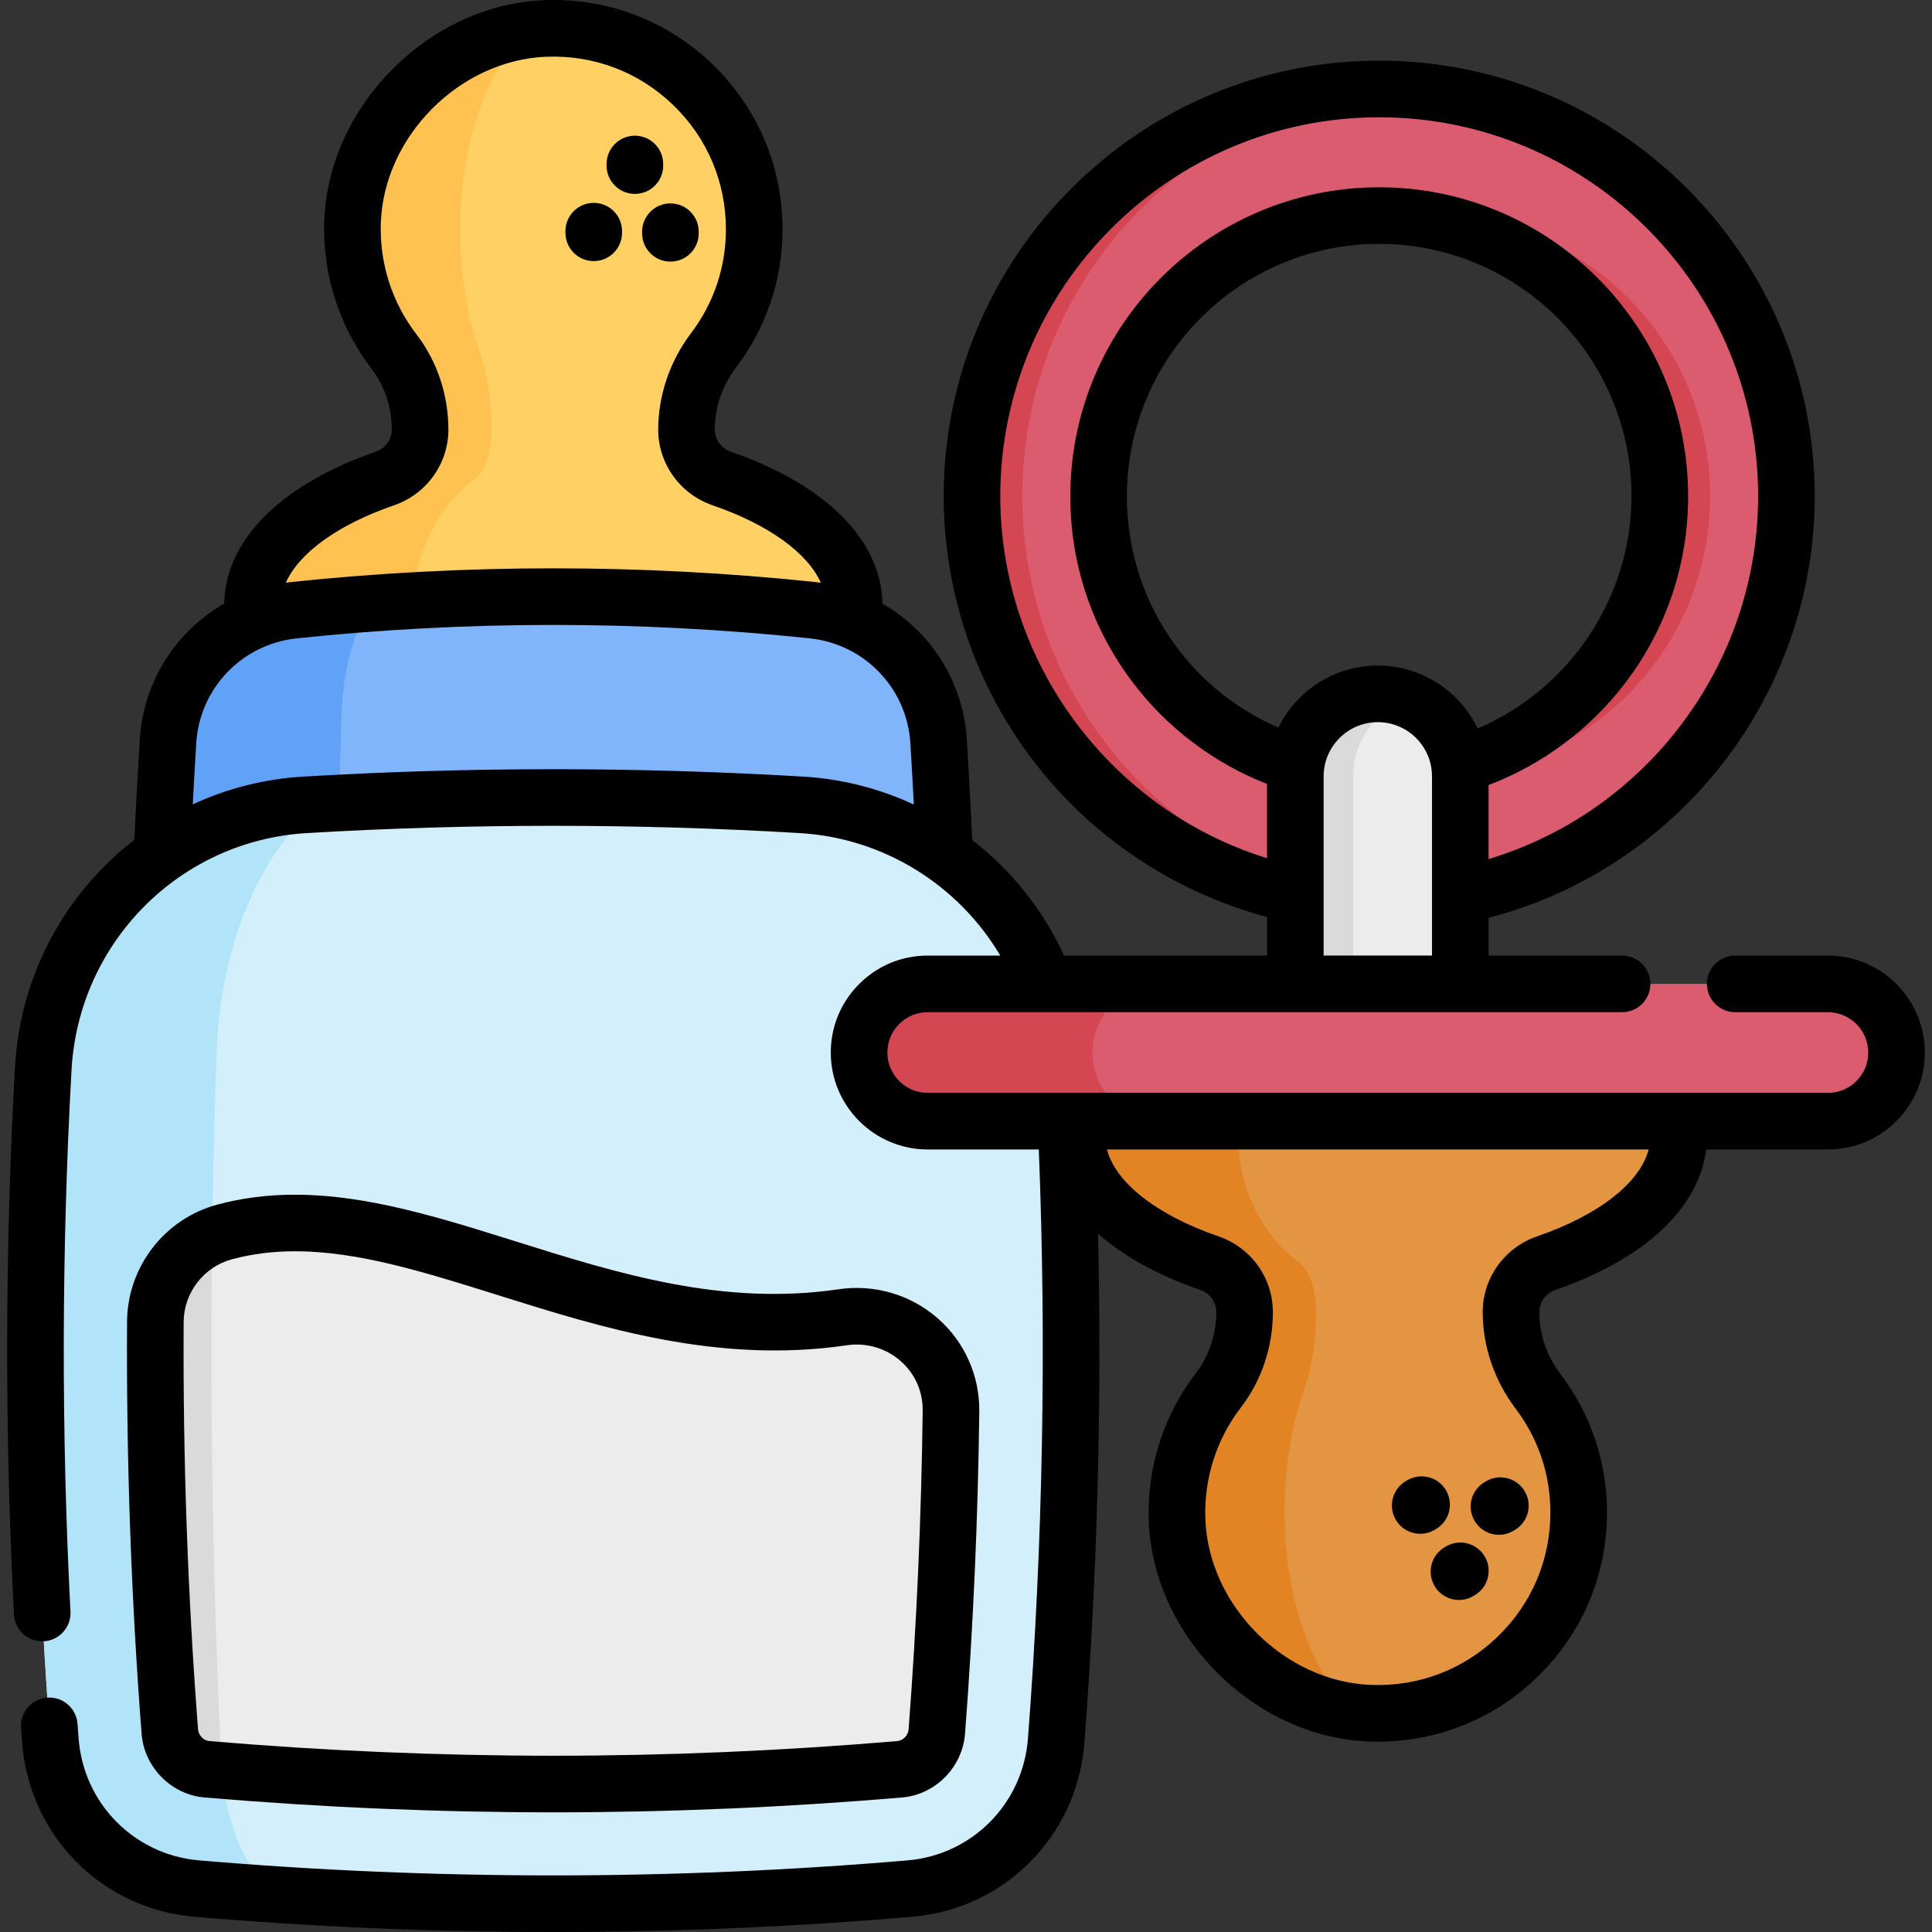
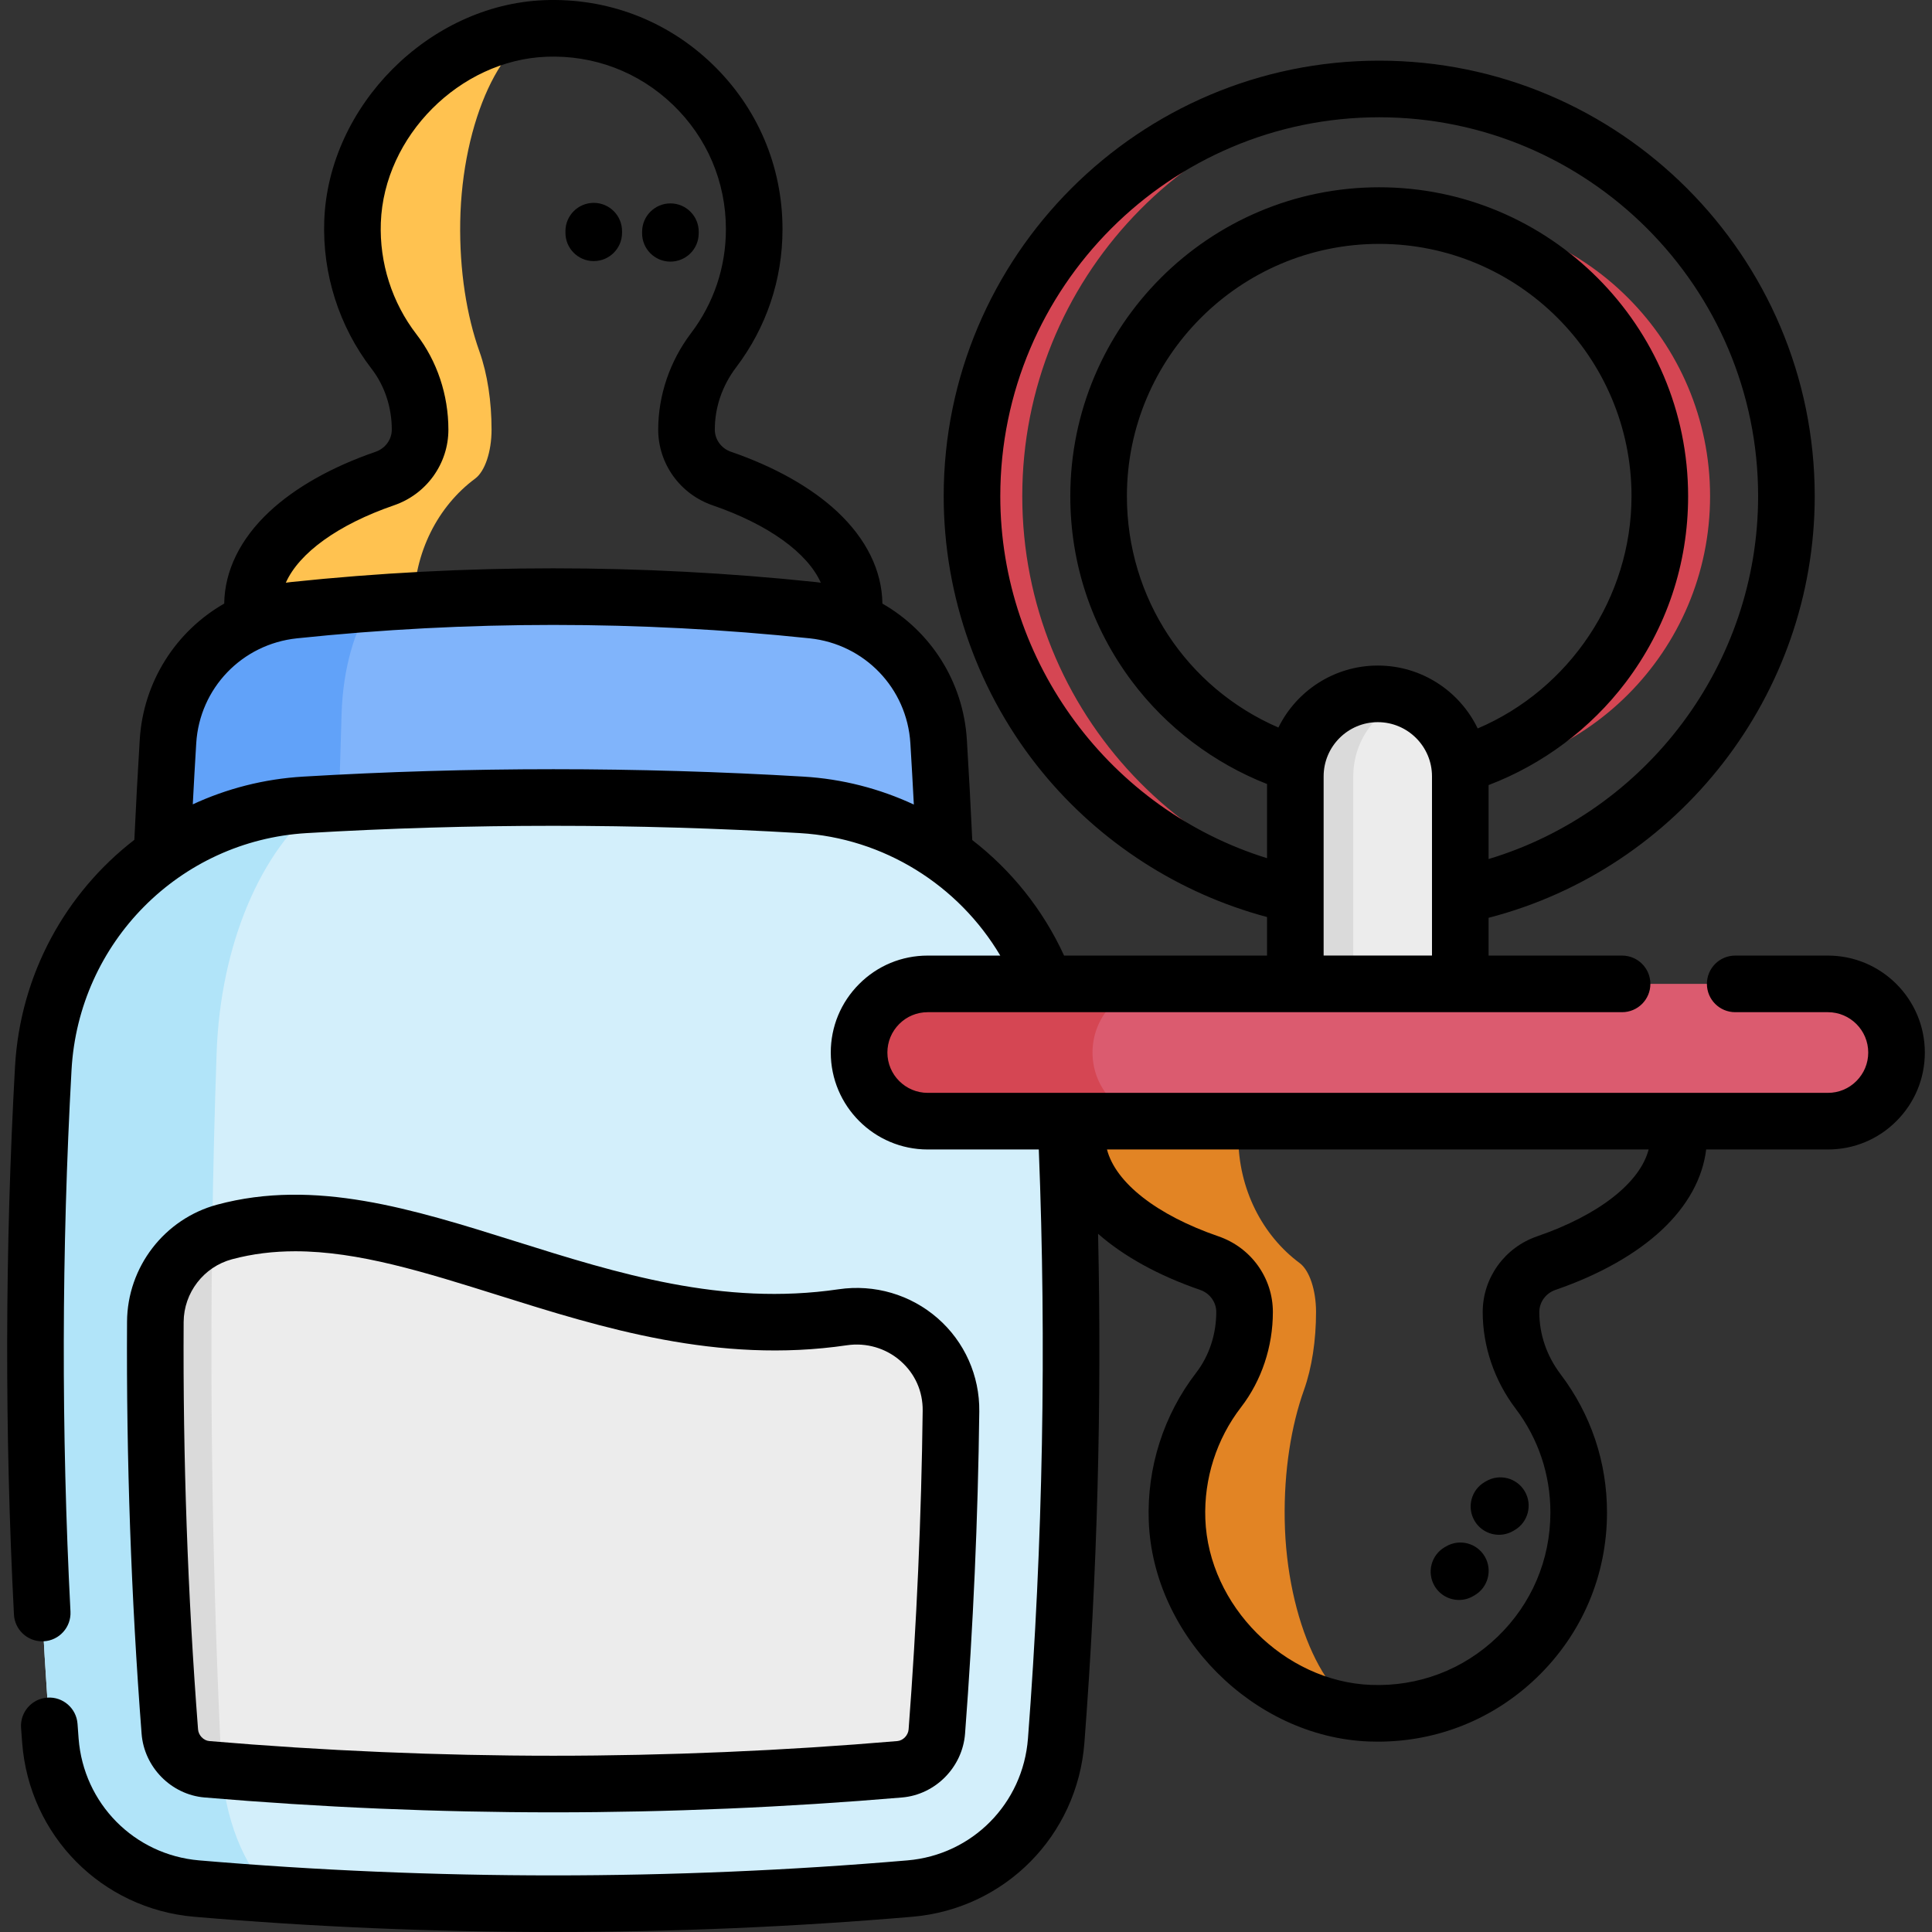
<svg xmlns="http://www.w3.org/2000/svg" width="128" height="128" viewBox="0 0 128 128" fill="none">
  <rect x="0" y="0" width="128" height="128" fill="#333333" stroke="none" />
  <g clip-path="url(#clip0_378_9840)">
-     <path d="M45.485 28.463C45.485 26.56 46.13 24.722 47.278 23.205C48.966 20.975 49.969 18.197 49.969 15.184C49.969 7.654 43.715 1.584 36.118 1.885C29.447 2.149 23.602 8.015 23.358 14.686C23.24 17.933 24.286 20.931 26.111 23.298C27.248 24.773 27.833 26.6 27.833 28.463C27.833 29.934 26.886 31.226 25.495 31.704C20.205 33.523 16.727 36.597 16.727 40.085C16.727 45.674 25.651 50.204 36.659 50.204C47.667 50.204 56.59 45.674 56.59 40.085C56.59 36.597 53.113 33.523 47.823 31.704C46.432 31.225 45.485 29.934 45.485 28.463Z" fill="#FFD064" />
    <path d="M36.66 50.207C25.651 50.207 16.729 45.674 16.729 40.086C16.729 36.598 20.206 33.526 25.495 31.706C26.191 31.465 26.776 31.024 27.185 30.458C27.595 29.889 27.833 29.199 27.833 28.464C27.833 26.602 27.249 24.775 26.112 23.299C24.287 20.933 23.24 17.934 23.359 14.687C23.602 8.014 29.449 2.152 36.118 1.887C36.301 1.879 36.481 1.877 36.66 1.877C36.576 1.877 36.494 1.88 36.409 1.887C33.315 2.152 30.605 8.015 30.491 14.687C30.435 17.934 30.922 20.933 31.768 23.299C32.294 24.775 32.567 26.602 32.567 28.464C32.567 29.199 32.456 29.889 32.265 30.458C32.075 31.024 31.805 31.465 31.483 31.706C29.028 33.525 27.415 36.598 27.415 40.086C27.415 45.674 31.554 50.207 36.66 50.207Z" fill="#FFC250" />
    <path d="M53.838 40.426C42.385 39.222 30.932 39.222 19.479 40.426C14.947 40.903 11.41 44.575 11.13 49.124C10.019 67.156 10.019 85.187 11.13 103.219C11.41 107.768 14.947 111.44 19.479 111.916C30.932 113.121 42.385 113.121 53.838 111.916C58.37 111.44 61.907 107.768 62.187 103.219C63.298 85.187 63.298 67.156 62.187 49.124C61.907 44.575 58.37 40.903 53.838 40.426Z" fill="#80B4FB" />
    <path d="M22.631 47.281C22.02 66.54 22.02 85.802 22.631 105.062C22.726 108.045 23.493 110.674 24.651 112.377C22.927 112.25 21.203 112.096 19.479 111.917C14.946 111.441 11.411 107.767 11.13 103.219C10.02 85.186 10.02 67.156 11.13 49.124C11.411 44.575 14.946 40.902 19.479 40.426C21.203 40.247 22.927 40.093 24.651 39.966C23.493 41.669 22.726 44.298 22.631 47.281Z" fill="#61A2F9" />
    <path d="M53.122 53.324C42.147 52.671 31.171 52.671 20.196 53.324C10.829 53.881 3.388 61.416 2.869 70.784C2.046 85.631 2.203 100.478 3.341 115.325C3.739 120.521 7.841 124.679 13.033 125.122C28.784 126.467 44.534 126.467 60.285 125.122C65.477 124.679 69.579 120.52 69.977 115.325C71.115 100.478 71.272 85.631 70.449 70.784C69.93 61.416 62.489 53.881 53.122 53.324Z" fill="#D3EFFB" />
    <path d="M20.195 53.323C20.539 53.302 20.883 53.283 21.227 53.265C17.334 56.274 14.602 62.499 14.351 69.772C13.806 85.421 13.909 101.074 14.66 116.724C14.84 120.458 16.157 123.681 18.061 125.503C16.385 125.392 14.708 125.265 13.031 125.123C7.84 124.678 3.739 120.521 3.34 115.325C2.202 100.479 2.046 85.63 2.869 70.784C3.387 61.415 10.829 53.881 20.195 53.323Z" fill="#B1E4F9" />
    <path d="M63.007 93.487C62.919 100.582 62.607 107.675 62.068 114.72C61.967 116.031 60.91 117.107 59.611 117.219C51.995 117.866 44.273 118.197 36.66 118.197C29.374 118.197 21.991 117.896 14.7 117.301C14.37 117.274 14.039 117.248 13.709 117.219C12.408 117.108 11.353 116.031 11.252 114.72C10.559 105.718 10.239 96.637 10.292 87.577C10.306 85.08 11.81 82.864 14.058 81.907C14.322 81.793 14.598 81.698 14.88 81.621C26.928 78.379 39.804 89.629 55.838 87.273C59.64 86.712 63.052 89.645 63.007 93.487Z" fill="#ECECEC" />
    <path d="M14.7 117.3C14.37 117.274 14.039 117.247 13.709 117.218C12.408 117.107 11.353 116.031 11.252 114.719C10.559 105.718 10.239 96.636 10.292 87.576C10.306 85.08 11.81 82.864 14.058 81.907C13.904 93.513 14.103 105.12 14.661 116.724C14.671 116.917 14.682 117.11 14.7 117.3Z" fill="#DADADA" />
-     <path d="M100.11 86.926C100.11 88.829 100.755 90.667 101.903 92.184C103.591 94.414 104.594 97.192 104.594 100.205C104.594 107.735 98.34 113.805 90.743 113.504C84.072 113.24 78.227 107.375 77.983 100.703C77.865 97.456 78.911 94.459 80.736 92.091C81.873 90.616 82.458 88.789 82.458 86.926C82.458 85.455 81.511 84.163 80.12 83.685C74.83 81.866 71.353 78.792 71.353 75.304C71.353 69.715 80.276 65.185 91.284 65.185C102.292 65.185 111.215 69.715 111.215 75.304C111.215 78.791 107.738 81.866 102.448 83.685C101.057 84.164 100.11 85.455 100.11 86.926Z" fill="#E49542" />
    <path d="M91.285 65.183C80.276 65.183 71.353 69.715 71.353 75.303C71.353 78.791 74.831 81.864 80.12 83.683C80.816 83.924 81.4 84.366 81.81 84.931C82.219 85.5 82.458 86.19 82.458 86.925C82.458 88.787 81.873 90.614 80.736 92.09C78.911 94.457 77.864 97.455 77.983 100.703C78.227 107.375 84.074 113.237 90.743 113.502C90.925 113.51 91.105 113.512 91.285 113.512C91.2 113.512 91.118 113.509 91.034 113.502C87.94 113.237 85.229 107.374 85.115 100.703C85.06 97.455 85.546 94.457 86.392 92.09C86.919 90.614 87.191 88.787 87.191 86.925C87.191 86.19 87.08 85.5 86.889 84.931C86.699 84.365 86.429 83.924 86.107 83.683C83.653 81.864 82.04 78.791 82.04 75.303C82.04 69.715 86.178 65.183 91.285 65.183Z" fill="#E28424" />
-     <path d="M118.357 32.872C118.357 17.972 106.277 5.894 91.376 5.894C76.478 5.894 64.397 17.972 64.397 32.872C64.397 47.773 76.478 59.851 91.376 59.851C106.277 59.851 118.357 47.773 118.357 32.872ZM109.967 32.872C109.967 43.14 101.644 51.463 91.376 51.463C81.11 51.463 72.787 43.14 72.787 32.872C72.787 22.604 81.11 14.281 91.376 14.281C101.644 14.281 109.967 22.604 109.967 32.872Z" fill="#DB5B6F" />
    <path d="M93.041 51.385C93.591 51.434 94.145 51.463 94.707 51.463C104.975 51.463 113.297 43.14 113.297 32.872C113.297 22.604 104.975 14.281 94.707 14.281C94.145 14.281 93.591 14.31 93.041 14.359C102.528 15.202 109.967 23.166 109.967 32.872C109.967 42.578 102.528 50.542 93.041 51.385Z" fill="#D54653" />
    <path d="M67.728 32.872C67.728 18.531 78.919 6.806 93.042 5.946C92.491 5.913 91.936 5.894 91.376 5.894C76.478 5.894 64.397 17.972 64.397 32.872C64.397 47.773 76.478 59.851 91.376 59.851C91.936 59.851 92.491 59.832 93.042 59.798C78.919 58.938 67.728 47.213 67.728 32.872Z" fill="#D54653" />
    <path d="M91.284 45.97C88.267 45.97 85.82 48.416 85.82 51.434V68.932H96.749V51.434C96.748 48.416 94.302 45.97 91.284 45.97Z" fill="#ECECEC" />
-     <path d="M93.203 46.317C91.131 47.094 89.658 49.092 89.658 51.434V65.183H85.82V51.434C85.82 48.417 88.265 45.969 91.283 45.969C91.958 45.969 92.605 46.092 93.203 46.317Z" fill="#DADADA" />
+     <path d="M93.203 46.317C91.131 47.094 89.658 49.092 89.658 51.434V65.183H85.82V51.434C85.82 48.417 88.265 45.969 91.283 45.969C91.958 45.969 92.605 46.092 93.203 46.317" fill="#DADADA" />
    <path d="M121.102 74.281H61.466C58.955 74.281 56.919 72.244 56.919 69.733C56.919 67.221 58.955 65.185 61.466 65.185H121.102C123.614 65.185 125.65 67.221 125.65 69.733C125.65 72.244 123.614 74.281 121.102 74.281Z" fill="#DB5B6F" />
    <path d="M76.929 74.281H61.466C58.954 74.281 56.919 72.245 56.919 69.733C56.919 68.478 57.428 67.34 58.251 66.518C59.074 65.693 60.209 65.185 61.466 65.185H76.929C75.674 65.185 74.537 65.693 73.714 66.518C72.889 67.34 72.382 68.478 72.382 69.733C72.382 72.245 74.417 74.281 76.929 74.281Z" fill="#D54653" />
    <path d="M13.549 119.087C21.231 119.741 29.007 120.072 36.659 120.072C44.309 120.072 52.084 119.741 59.77 119.087C61.975 118.898 63.766 117.082 63.937 114.863C64.477 107.798 64.794 100.614 64.88 93.511C64.909 91.145 63.905 88.896 62.125 87.34C60.328 85.769 57.936 85.068 55.563 85.417C47.869 86.549 40.903 84.361 34.166 82.245C27.327 80.097 20.866 78.069 14.392 79.81C10.895 80.751 8.438 83.94 8.417 87.567C8.364 96.666 8.688 105.85 9.381 114.863C9.551 117.083 11.343 118.899 13.549 119.087ZM12.167 87.588C12.178 85.644 13.494 83.935 15.366 83.431C16.745 83.061 18.14 82.9 19.563 82.9C23.733 82.9 28.139 84.283 33.043 85.823C39.849 87.961 47.564 90.383 56.108 89.127C57.395 88.938 58.687 89.316 59.657 90.163C60.623 91.008 61.146 92.18 61.13 93.466C61.045 100.488 60.731 107.591 60.198 114.576C60.167 114.97 59.832 115.318 59.452 115.35C51.872 115.995 44.204 116.322 36.659 116.322C29.112 116.322 21.444 115.995 13.868 115.35C13.486 115.318 13.151 114.97 13.121 114.576C12.435 105.665 12.115 96.585 12.167 87.588Z" fill="black" />
    <path d="M121.103 63.31H114.962C113.926 63.31 113.087 64.149 113.087 65.185C113.087 66.221 113.926 67.06 114.962 67.06H121.103C122.576 67.06 123.775 68.259 123.775 69.733C123.775 70.446 123.497 71.117 122.989 71.624C122.487 72.128 121.817 72.405 121.102 72.405H61.464C59.991 72.405 58.792 71.207 58.792 69.733C58.792 69.019 59.07 68.349 59.577 67.841C60.08 67.338 60.75 67.06 61.464 67.06H107.467C108.502 67.06 109.342 66.221 109.342 65.185C109.342 64.149 108.502 63.31 107.467 63.31H98.623V60.807C111.231 57.546 120.23 46.038 120.23 32.873C120.23 16.963 107.286 4.019 91.376 4.019C75.466 4.019 62.522 16.963 62.522 32.873C62.522 39.537 64.848 46.038 69.072 51.179C72.91 55.852 78.148 59.21 83.944 60.755V63.31H70.498C69.1 60.257 66.993 57.647 64.415 55.656C64.311 53.439 64.192 51.208 64.057 49.008C63.819 45.139 61.645 41.814 58.462 39.99C58.433 37.809 57.401 35.706 55.471 33.9C53.759 32.299 51.324 30.927 48.431 29.932C47.789 29.711 47.358 29.121 47.358 28.463C47.358 26.984 47.847 25.558 48.77 24.338C50.781 21.686 51.843 18.521 51.843 15.185C51.843 11.014 50.187 7.126 47.18 4.236C44.174 1.347 40.219 -0.153 36.042 0.012C28.428 0.314 21.761 7.002 21.483 14.617C21.354 18.157 22.47 21.647 24.625 24.443C25.484 25.557 25.957 26.985 25.957 28.463C25.957 28.783 25.855 29.093 25.665 29.357C25.472 29.623 25.201 29.822 24.884 29.932C21.991 30.927 19.558 32.299 17.846 33.9C15.916 35.705 14.885 37.809 14.855 39.989C11.671 41.812 9.496 45.139 9.258 49.009C9.123 51.205 9.004 53.43 8.901 55.641C4.354 59.151 1.334 64.551 0.994 70.681C0.326 82.71 0.303 94.917 0.924 106.964C0.975 107.965 1.803 108.742 2.795 108.742C2.827 108.742 2.86 108.742 2.893 108.74C3.927 108.687 4.722 107.805 4.669 106.771C4.055 94.857 4.078 82.785 4.739 70.889C5.207 62.443 11.9 55.697 20.306 55.196C31.156 54.551 42.16 54.551 53.01 55.196C58.539 55.525 63.492 58.623 66.271 63.31H61.464C59.746 63.31 58.132 63.979 56.923 65.192C55.71 66.405 55.041 68.018 55.041 69.733C55.041 73.274 57.922 76.156 61.464 76.156H68.823C69.337 89.104 69.097 102.224 68.105 115.182C67.775 119.491 64.419 122.887 60.125 123.255C44.554 124.582 28.763 124.582 13.192 123.255C8.896 122.887 5.538 119.491 5.208 115.182C5.184 114.859 5.159 114.537 5.137 114.214C5.066 113.181 4.168 112.4 3.138 112.472C2.105 112.543 1.325 113.438 1.395 114.471C1.418 114.803 1.444 115.136 1.469 115.468C1.94 121.619 6.735 126.465 12.872 126.992C20.764 127.664 28.71 128 36.657 128C44.605 128 52.552 127.664 60.444 126.991C66.579 126.465 71.373 121.619 71.844 115.468C72.701 104.275 73.004 92.963 72.75 81.741C74.442 83.234 76.769 84.515 79.505 85.457C79.826 85.567 80.097 85.766 80.287 86.029C80.48 86.296 80.581 86.606 80.581 86.927C80.581 88.405 80.108 89.832 79.25 90.946C77.094 93.742 75.978 97.232 76.108 100.772C76.386 108.387 83.053 115.075 90.667 115.377C90.876 115.385 91.084 115.389 91.291 115.389C95.236 115.389 98.949 113.898 101.804 111.154C104.812 108.263 106.468 104.375 106.468 100.204C106.468 96.868 105.405 93.703 103.396 91.052C102.472 89.831 101.983 88.405 101.983 86.927C101.983 86.269 102.414 85.678 103.055 85.458C105.949 84.463 108.384 83.091 110.095 81.49C111.802 79.894 112.807 78.065 113.038 76.156H121.102C122.821 76.156 124.434 75.487 125.643 74.274C126.857 73.061 127.525 71.448 127.525 69.733C127.525 66.191 124.644 63.31 121.103 63.31ZM97.901 48.262C96.715 45.799 94.195 44.095 91.284 44.095C88.397 44.095 85.894 45.771 84.697 48.201C78.625 45.573 74.66 39.626 74.66 32.873C74.66 23.656 82.159 16.158 91.376 16.158C100.593 16.158 108.092 23.656 108.092 32.873C108.092 39.588 103.982 45.672 97.901 48.262ZM94.873 51.434V63.308H87.694V51.434C87.694 49.455 89.304 47.845 91.283 47.845C93.263 47.845 94.873 49.455 94.873 51.434ZM66.272 32.873C66.272 19.031 77.534 7.77 91.376 7.77C105.218 7.77 116.48 19.031 116.48 32.873C116.48 43.998 109.096 53.762 98.623 56.914V52.013C102.198 50.653 105.385 48.277 107.705 45.212C110.411 41.636 111.842 37.37 111.842 32.874C111.842 21.589 102.661 12.408 91.376 12.408C80.091 12.408 70.91 21.589 70.91 32.874C70.91 37.334 72.32 41.573 74.987 45.133C77.27 48.181 80.414 50.56 83.945 51.943V56.857C73.578 53.644 66.272 43.908 66.272 32.873ZM26.107 33.477C27.159 33.113 28.056 32.449 28.705 31.553C29.36 30.644 29.707 29.575 29.707 28.463C29.707 26.161 28.957 23.92 27.595 22.153C25.973 20.049 25.133 17.421 25.231 14.754C25.44 9.021 30.459 3.987 36.191 3.76C39.338 3.634 42.318 4.764 44.581 6.94C46.846 9.116 48.093 12.045 48.093 15.185C48.093 17.696 47.294 20.078 45.782 22.074C44.38 23.924 43.608 26.193 43.608 28.463C43.608 30.721 45.056 32.737 47.212 33.478C50.92 34.753 53.501 36.632 54.381 38.606C54.265 38.59 54.15 38.574 54.033 38.562C42.503 37.35 30.811 37.35 19.282 38.562C19.166 38.574 19.051 38.59 18.936 38.606C19.817 36.632 22.398 34.753 26.107 33.477ZM20.084 51.453C17.483 51.607 15.016 52.251 12.772 53.29C12.842 51.936 12.919 50.581 13.001 49.239C13.226 45.596 16.032 42.674 19.674 42.291C30.943 41.107 42.372 41.107 53.642 42.291C57.283 42.674 60.09 45.596 60.314 49.239C60.397 50.584 60.473 51.943 60.544 53.303C58.28 52.25 55.808 51.606 53.233 51.453C42.234 50.799 31.082 50.799 20.084 51.453ZM101.836 81.911C99.681 82.652 98.233 84.668 98.233 86.926C98.233 89.196 99.005 91.465 100.407 93.316C101.919 95.311 102.718 97.693 102.718 100.204C102.718 103.345 101.471 106.273 99.206 108.45C96.942 110.625 93.969 111.754 90.816 111.629C85.084 111.402 80.065 106.368 79.856 100.635C79.758 97.968 80.598 95.34 82.22 93.235C83.582 91.469 84.331 89.228 84.331 86.926C84.331 85.814 83.985 84.745 83.327 83.832C82.68 82.94 81.783 82.276 80.728 81.911C76.63 80.501 73.909 78.354 73.34 76.155H109.227C108.658 78.354 105.936 80.501 101.836 81.911Z" fill="black" />
    <path d="M95.713 102.507C94.819 103.031 94.519 104.179 95.042 105.073C95.391 105.669 96.018 106.001 96.662 106.001C96.984 106.001 97.31 105.918 97.608 105.743L97.701 105.689C98.594 105.166 98.894 104.017 98.371 103.124C97.848 102.23 96.7 101.93 95.806 102.453L95.713 102.507Z" fill="black" />
    <path d="M99.312 101.683C99.634 101.683 99.96 101.6 100.258 101.426L100.351 101.372C101.244 100.849 101.544 99.7 101.021 98.806C100.498 97.913 99.35 97.612 98.456 98.136L98.363 98.19C97.469 98.713 97.169 99.862 97.692 100.755C98.041 101.351 98.668 101.683 99.312 101.683Z" fill="black" />
-     <path d="M94.094 101.617C94.416 101.617 94.742 101.534 95.04 101.36L95.132 101.306C96.026 100.783 96.326 99.634 95.803 98.74C95.28 97.847 94.131 97.547 93.237 98.07L93.145 98.124C92.251 98.647 91.951 99.796 92.474 100.689C92.823 101.285 93.45 101.617 94.094 101.617Z" fill="black" />
    <path d="M42.542 15.338L42.541 15.445C42.535 16.481 43.368 17.326 44.404 17.333H44.417C45.446 17.333 46.285 16.502 46.291 15.471L46.292 15.363C46.299 14.328 45.465 13.483 44.43 13.476C44.425 13.476 44.421 13.476 44.417 13.476C43.388 13.476 42.55 14.307 42.542 15.338Z" fill="black" />
-     <path d="M42.05 12.847H42.063C43.092 12.847 43.931 12.016 43.938 10.985L43.938 10.877C43.945 9.842 43.111 8.997 42.076 8.99C42.072 8.99 42.067 8.99 42.063 8.99C41.033 8.99 40.195 9.821 40.188 10.852L40.188 10.96C40.181 11.995 41.014 12.84 42.05 12.847Z" fill="black" />
    <path d="M39.324 17.298H39.337C40.366 17.298 41.205 16.467 41.212 15.436L41.212 15.328C41.219 14.293 40.386 13.447 39.35 13.44C39.346 13.44 39.341 13.44 39.337 13.44C38.307 13.44 37.469 14.271 37.462 15.303L37.462 15.41C37.455 16.446 38.288 17.291 39.324 17.298Z" fill="black" />
  </g>
  <defs>
    <clipPath id="clip0_378_9840">
      <rect width="128" height="128" fill="white" />
    </clipPath>
  </defs>
</svg>